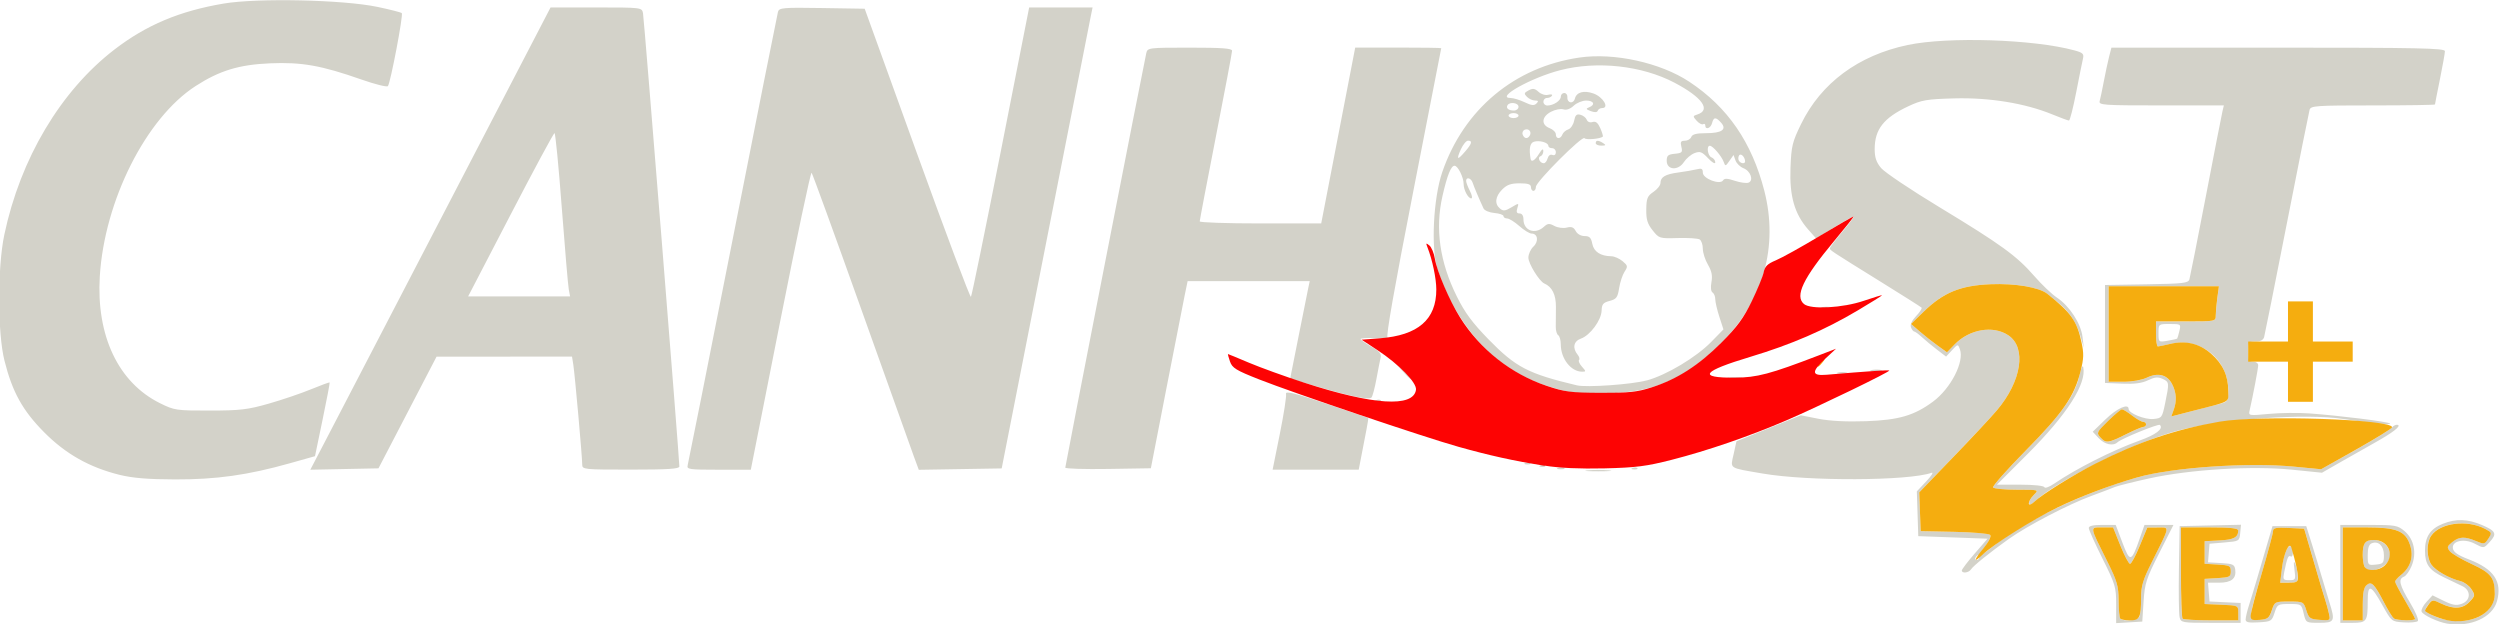
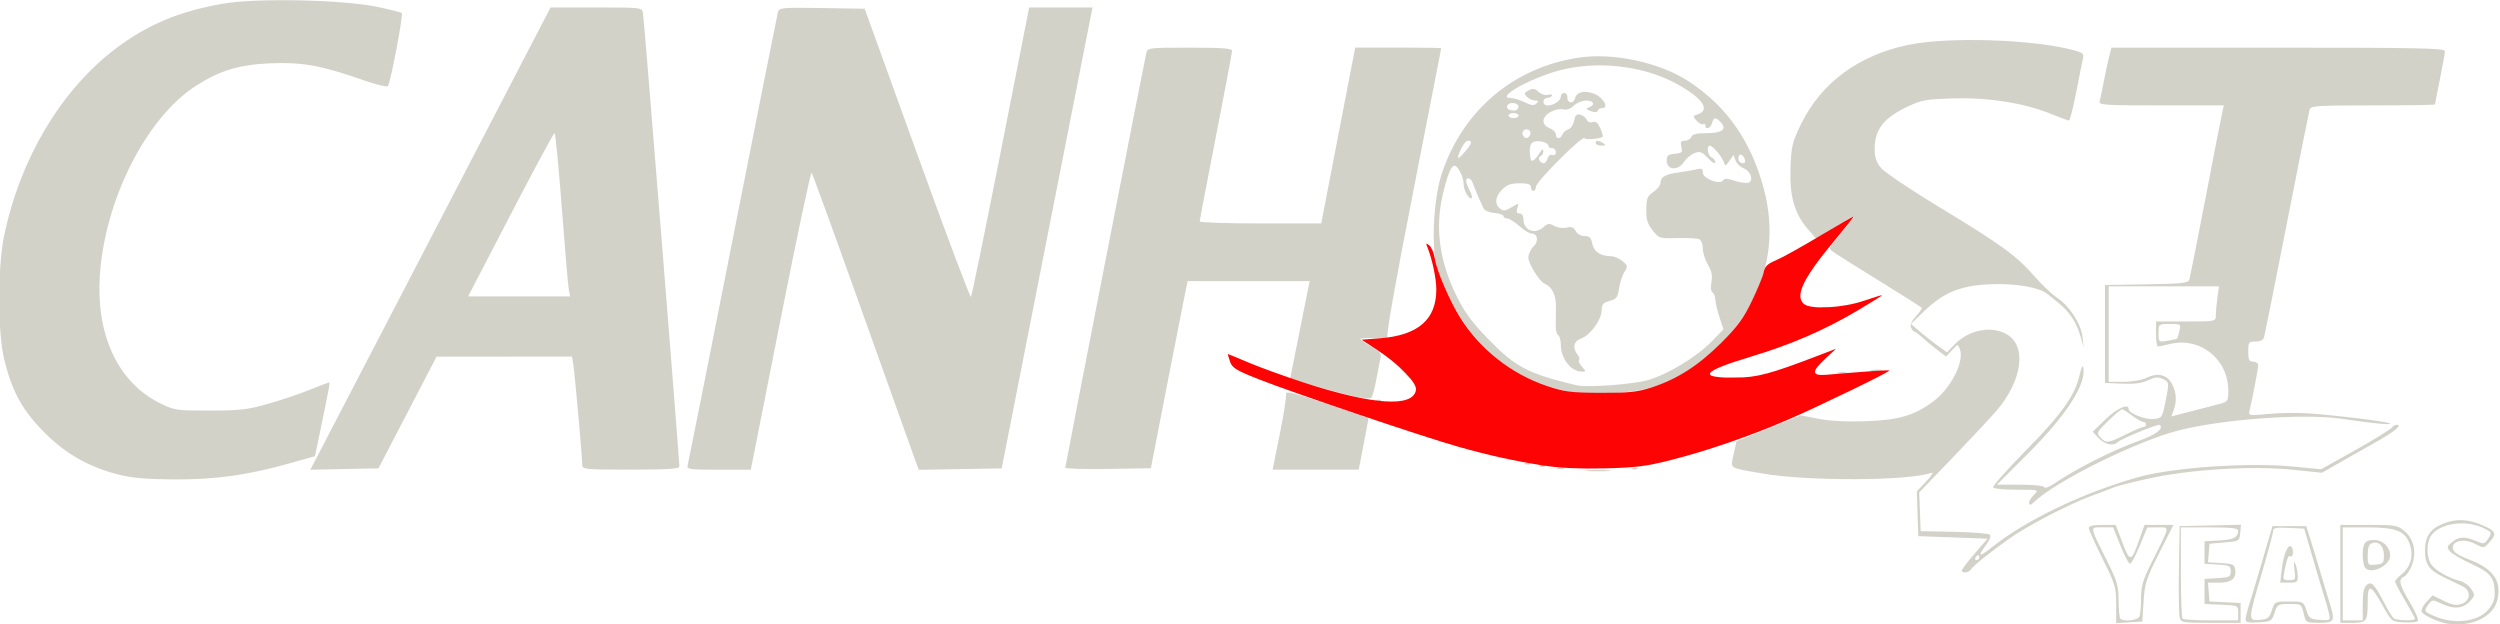
<svg xmlns="http://www.w3.org/2000/svg" xmlns:ns1="http://www.inkscape.org/namespaces/inkscape" xmlns:ns2="http://sodipodi.sourceforge.net/DTD/sodipodi-0.dtd" width="229.282" height="57.245" viewBox="0 0 60.664 15.146" id="svg1" xml:space="preserve" ns1:version="1.3.2 (091e20e, 2023-11-25, custom)" ns2:docname="Canhost-Logo-White-small-25-transparent.svg">
  <defs id="defs1" />
  <g ns1:label="Layer 1" ns1:groupmode="layer" id="layer1" transform="translate(-85.896,-72.003)">
    <g id="g51" transform="matrix(0.927,0,0,0.935,3.476,31.966)">
      <path style="fill:#d3d2c9" d="m 152.974,59.006 c -0.245,-0.039 -0.64,-0.223 -0.675,-0.313 -0.017,-0.044 0.041,-0.157 0.128,-0.251 l 0.159,-0.171 0.292,0.142 c 0.23,0.112 0.33,0.128 0.471,0.078 0.239,-0.084 0.249,-0.348 0.017,-0.459 -0.09,-0.043 -0.305,-0.145 -0.478,-0.227 -0.392,-0.186 -0.5,-0.336 -0.5,-0.694 0,-0.359 0.137,-0.565 0.462,-0.695 0.35,-0.14 0.659,-0.13 1.042,0.035 0.355,0.153 0.386,0.224 0.189,0.436 -0.158,0.17 -0.148,0.169 -0.397,0.041 -0.27,-0.14 -0.594,-0.071 -0.566,0.121 0.015,0.102 0.124,0.177 0.422,0.291 0.654,0.249 0.873,0.573 0.733,1.082 -0.116,0.421 -0.694,0.681 -1.298,0.584 z m 1.059,-0.348 c 0.122,-0.134 0.179,-0.268 0.179,-0.42 0,-0.425 -0.096,-0.549 -0.604,-0.781 -0.261,-0.119 -0.517,-0.267 -0.569,-0.33 -0.084,-0.101 -0.078,-0.127 0.057,-0.237 0.182,-0.147 0.328,-0.154 0.624,-0.03 0.211,0.088 0.227,0.085 0.324,-0.063 0.098,-0.15 0.094,-0.16 -0.087,-0.254 -0.473,-0.245 -1.174,-0.156 -1.409,0.179 -0.127,0.182 -0.125,0.564 0.004,0.749 0.109,0.156 0.469,0.359 0.761,0.429 0.098,0.024 0.227,0.117 0.286,0.207 0.103,0.157 0.101,0.172 -0.043,0.325 -0.178,0.19 -0.419,0.206 -0.745,0.051 -0.221,-0.105 -0.235,-0.105 -0.326,0.016 -0.135,0.178 -0.128,0.192 0.145,0.31 0.511,0.221 1.123,0.155 1.402,-0.152 z m -9.729,-0.148 c 0,-0.453 -0.021,-0.523 -0.358,-1.193 -0.197,-0.391 -0.358,-0.748 -0.359,-0.793 -5.3e-4,-0.055 0.113,-0.081 0.352,-0.081 h 0.353 l 0.176,0.46 c 0.199,0.522 0.234,0.513 0.457,-0.118 l 0.121,-0.342 h 0.379 0.379 l -0.374,0.733 c -0.34,0.666 -0.377,0.781 -0.408,1.255 l -0.034,0.521 -0.342,0.02 -0.342,0.02 z m 0.612,0.306 c 0.022,-0.057 0.04,-0.271 0.04,-0.477 0,-0.31 0.047,-0.467 0.278,-0.924 0.492,-0.974 0.481,-0.909 0.161,-0.907 l -0.276,0.002 -0.196,0.47 c -0.108,0.259 -0.223,0.471 -0.256,0.471 -0.034,3.8e-4 -0.147,-0.212 -0.252,-0.472 l -0.191,-0.473 h -0.284 c -0.333,0 -0.34,-0.053 0.13,0.88 0.26,0.516 0.296,0.638 0.298,1.016 0.001,0.236 0.022,0.449 0.045,0.473 0.088,0.088 0.464,0.044 0.504,-0.06 z m 1.049,0.022 c -0.02,-0.081 -0.028,-0.645 -0.018,-1.255 l 0.019,-1.108 0.803,-0.018 0.803,-0.018 -0.021,0.214 c -0.02,0.211 -0.025,0.214 -0.412,0.246 l -0.391,0.033 -0.02,0.241 -0.02,0.241 0.346,0.02 c 0.305,0.017 0.349,0.038 0.367,0.17 0.033,0.232 -0.101,0.339 -0.424,0.339 h -0.289 l 0.02,0.244 0.02,0.244 0.407,0.019 0.407,0.019 v 0.258 0.258 h -0.781 c -0.756,0 -0.782,-0.005 -0.817,-0.147 z m 1.533,-0.111 c 0,-0.192 -4.3e-4,-0.193 -0.44,-0.212 l -0.44,-0.019 v -0.326 -0.326 l 0.342,-0.02 c 0.312,-0.018 0.342,-0.033 0.342,-0.176 0,-0.142 -0.03,-0.158 -0.342,-0.176 l -0.342,-0.02 v -0.293 -0.293 l 0.39,-0.02 c 0.373,-0.019 0.487,-0.079 0.489,-0.257 7.5e-4,-0.061 -0.192,-0.081 -0.749,-0.081 h -0.75 v 1.163 c 0,0.639 0.02,1.182 0.043,1.206 0.024,0.024 0.361,0.043 0.75,0.043 h 0.706 z m 0.196,0.166 c 0,-0.054 0.041,-0.225 0.091,-0.378 0.05,-0.154 0.151,-0.485 0.225,-0.736 0.073,-0.251 0.19,-0.647 0.26,-0.88 l 0.126,-0.424 h 0.442 0.442 l 0.144,0.456 c 0.079,0.251 0.196,0.632 0.258,0.847 0.063,0.215 0.154,0.517 0.203,0.67 0.158,0.495 0.138,0.536 -0.263,0.536 -0.352,0 -0.352,0 -0.41,-0.244 -0.057,-0.241 -0.063,-0.244 -0.373,-0.244 -0.302,0 -0.318,0.009 -0.389,0.228 -0.071,0.218 -0.088,0.229 -0.416,0.248 -0.271,0.016 -0.342,-8.43e-4 -0.342,-0.079 z m 0.685,-0.234 c 0.076,-0.226 0.081,-0.228 0.453,-0.228 0.373,0 0.377,0.002 0.451,0.228 0.067,0.208 0.098,0.23 0.353,0.248 0.275,0.02 0.279,0.018 0.239,-0.163 -0.022,-0.101 -0.065,-0.256 -0.095,-0.346 -0.03,-0.09 -0.132,-0.427 -0.227,-0.75 -0.095,-0.323 -0.207,-0.704 -0.25,-0.847 l -0.077,-0.261 -0.407,-0.019 c -0.334,-0.016 -0.407,-0.001 -0.407,0.082 0,0.056 -0.132,0.544 -0.293,1.085 -0.365,1.225 -0.366,1.246 -0.054,1.219 0.208,-0.018 0.249,-0.05 0.315,-0.248 z m 0.264,-1.092 c 0.046,-0.373 0.164,-0.641 0.246,-0.559 0.067,0.067 0.051,0.295 -0.017,0.252 -0.062,-0.038 -0.094,0.039 -0.168,0.405 -0.04,0.197 -0.03,0.212 0.131,0.212 0.167,0 0.172,-0.011 0.136,-0.277 -0.027,-0.196 -0.021,-0.239 0.022,-0.147 0.033,0.072 0.062,0.211 0.065,0.31 0.004,0.163 -0.017,0.179 -0.228,0.179 h -0.233 z m 1.528,0.147 v -1.271 h 0.745 c 0.701,0 0.756,0.01 0.94,0.164 0.248,0.209 0.32,0.57 0.181,0.904 -0.055,0.131 -0.144,0.255 -0.2,0.276 -0.156,0.06 -0.118,0.216 0.161,0.675 0.141,0.232 0.232,0.447 0.202,0.477 -0.03,0.03 -0.197,0.045 -0.37,0.034 -0.315,-0.02 -0.317,-0.022 -0.553,-0.441 -0.308,-0.547 -0.388,-0.569 -0.388,-0.112 0,0.527 -0.027,0.565 -0.398,0.565 h -0.319 z m 0.587,0.79 c 0,-0.296 0.029,-0.44 0.101,-0.5 0.128,-0.107 0.203,-0.032 0.46,0.459 0.103,0.197 0.217,0.38 0.253,0.406 0.077,0.056 0.555,0.067 0.555,0.012 0,-0.021 -0.117,-0.235 -0.261,-0.476 -0.143,-0.241 -0.261,-0.462 -0.261,-0.491 0,-0.029 0.069,-0.107 0.154,-0.173 0.251,-0.198 0.336,-0.477 0.237,-0.778 -0.12,-0.362 -0.352,-0.456 -1.134,-0.456 h -0.626 v 1.206 1.206 h 0.261 0.261 z m 0.04,-0.991 c -0.022,-0.057 -0.04,-0.186 -0.04,-0.288 0,-0.31 0.061,-0.391 0.297,-0.391 0.231,0 0.42,0.183 0.42,0.406 0,0.291 -0.581,0.526 -0.677,0.274 z m 0.515,-0.281 c 0,-0.241 -0.141,-0.38 -0.317,-0.313 -0.075,0.029 -0.107,0.121 -0.107,0.308 0,0.262 0.004,0.267 0.212,0.246 0.193,-0.019 0.212,-0.04 0.212,-0.241 z m -11.049,0.394 c 0,-0.03 0.152,-0.228 0.337,-0.44 l 0.337,-0.385 -0.907,-0.033 -0.907,-0.033 -0.019,-0.581 -0.019,-0.581 0.247,-0.26 c 0.136,-0.143 0.199,-0.243 0.139,-0.222 -0.605,0.212 -3.23,0.223 -4.423,0.019 -0.906,-0.155 -0.845,-0.115 -0.758,-0.504 l 0.074,-0.333 0.843,-0.337 0.843,-0.337 0.461,0.09 c 0.299,0.058 0.735,0.081 1.243,0.063 0.86,-0.03 1.263,-0.147 1.756,-0.509 0.465,-0.342 0.823,-1.034 0.703,-1.358 -0.052,-0.14 -0.052,-0.14 -0.207,0.025 l -0.155,0.165 -0.234,-0.177 c -0.128,-0.097 -0.307,-0.244 -0.396,-0.325 -0.089,-0.082 -0.181,-0.149 -0.205,-0.149 -0.023,0 -0.061,-0.049 -0.084,-0.108 -0.027,-0.069 0.022,-0.175 0.135,-0.293 0.097,-0.101 0.161,-0.2 0.142,-0.219 -0.019,-0.019 -0.501,-0.322 -1.071,-0.672 -1.338,-0.823 -1.329,-0.817 -1.329,-0.869 0,-0.024 0.145,-0.214 0.323,-0.422 0.177,-0.208 0.313,-0.388 0.301,-0.4 -0.012,-0.012 -0.238,0.112 -0.502,0.275 l -0.48,0.296 -0.211,-0.237 c -0.356,-0.401 -0.49,-0.864 -0.462,-1.594 0.022,-0.571 0.047,-0.672 0.277,-1.141 0.524,-1.065 1.501,-1.783 2.792,-2.052 1.06,-0.22 3.291,-0.149 4.363,0.14 0.22,0.059 0.254,0.091 0.225,0.212 -0.019,0.078 -0.099,0.473 -0.178,0.876 -0.079,0.403 -0.164,0.733 -0.189,0.733 -0.025,0 -0.222,-0.072 -0.438,-0.16 -0.711,-0.289 -1.646,-0.44 -2.562,-0.415 -0.728,0.02 -0.856,0.042 -1.206,0.205 -0.644,0.3 -0.88,0.598 -0.88,1.111 0,0.218 0.042,0.342 0.168,0.492 0.093,0.11 0.777,0.566 1.521,1.012 1.626,0.977 2.025,1.264 2.488,1.79 0.194,0.221 0.461,0.473 0.593,0.56 0.33,0.218 0.629,0.673 0.67,1.019 l 0.034,0.284 -0.089,-0.305 c -0.105,-0.359 -0.288,-0.631 -0.579,-0.865 -0.116,-0.093 -0.245,-0.196 -0.286,-0.229 -0.211,-0.171 -0.839,-0.277 -1.482,-0.251 -0.793,0.032 -1.239,0.213 -1.758,0.714 l -0.329,0.317 0.225,0.193 c 0.124,0.106 0.336,0.272 0.471,0.368 l 0.246,0.175 0.197,-0.202 c 0.389,-0.397 1.006,-0.504 1.405,-0.242 0.488,0.32 0.354,1.194 -0.301,1.955 -0.154,0.179 -0.674,0.73 -1.154,1.225 l -0.874,0.899 0.019,0.503 0.019,0.503 0.879,0.018 c 0.483,0.01 0.905,0.044 0.936,0.076 0.033,0.033 -0.017,0.156 -0.121,0.291 -0.216,0.283 -0.164,0.298 0.157,0.043 0.897,-0.71 2.367,-1.412 3.82,-1.823 0.914,-0.259 2.9,-0.394 4.1,-0.279 l 0.711,0.068 0.887,-0.492 c 0.488,-0.271 0.921,-0.536 0.964,-0.589 0.043,-0.053 0.114,-0.085 0.158,-0.07 0.091,0.03 -0.136,0.203 -0.609,0.465 -0.17,0.094 -0.549,0.307 -0.843,0.473 l -0.534,0.303 -0.787,-0.079 c -1.046,-0.105 -2.669,-0.006 -3.737,0.227 -0.421,0.092 -0.824,0.192 -0.896,0.222 -0.072,0.03 -0.35,0.135 -0.619,0.233 -0.598,0.218 -1.68,0.777 -2.157,1.114 -0.502,0.355 -0.931,0.697 -0.992,0.792 -0.059,0.091 -0.241,0.111 -0.241,0.026 z m 0.456,-0.336 c 0,-0.036 -0.013,-0.065 -0.029,-0.065 -0.016,0 -0.047,0.029 -0.069,0.065 -0.022,0.036 -0.009,0.065 0.029,0.065 0.038,0 0.069,-0.029 0.069,-0.065 z m 1.304,-1.434 c 0,-0.036 0.059,-0.124 0.13,-0.196 0.13,-0.13 0.13,-0.13 -0.452,-0.13 -0.321,0 -0.599,-0.026 -0.619,-0.059 -0.02,-0.032 0.367,-0.465 0.86,-0.962 0.939,-0.945 1.286,-1.43 1.405,-1.962 0.038,-0.17 0.08,-0.261 0.094,-0.201 0.095,0.428 -0.424,1.233 -1.454,2.254 l -0.806,0.799 h 0.611 c 0.353,0 0.62,0.028 0.633,0.066 0.012,0.036 0.127,-0.006 0.256,-0.093 0.565,-0.384 1.53,-0.867 2.222,-1.113 0.443,-0.157 0.646,-0.31 0.545,-0.411 -0.037,-0.037 -1.013,0.358 -1.108,0.449 -0.114,0.109 -0.338,0.061 -0.495,-0.106 l -0.156,-0.166 0.337,-0.323 c 0.299,-0.287 0.603,-0.422 0.603,-0.268 0,0.111 0.427,0.282 0.65,0.26 0.22,-0.021 0.228,-0.033 0.307,-0.413 0.11,-0.531 0.108,-0.547 -0.068,-0.628 -0.12,-0.055 -0.206,-0.047 -0.382,0.037 -0.16,0.076 -0.36,0.102 -0.676,0.088 l -0.449,-0.019 v -1.271 -1.271 l 1.088,-0.018 c 0.965,-0.016 1.092,-0.031 1.122,-0.13 0.018,-0.062 0.213,-1.037 0.432,-2.166 0.219,-1.129 0.414,-2.119 0.434,-2.2 l 0.035,-0.147 h -1.641 c -1.532,0 -1.639,-0.008 -1.609,-0.114 0.018,-0.063 0.066,-0.29 0.107,-0.505 0.041,-0.215 0.103,-0.501 0.137,-0.636 l 0.063,-0.244 h 4.365 c 3.683,0 4.365,0.014 4.365,0.091 0,0.05 -0.059,0.376 -0.13,0.724 -0.072,0.348 -0.13,0.645 -0.13,0.659 0,0.014 -0.731,0.025 -1.625,0.025 -1.492,0 -1.628,0.009 -1.658,0.114 -0.018,0.063 -0.286,1.39 -0.595,2.95 -0.309,1.56 -0.577,2.887 -0.595,2.95 -0.022,0.075 -0.098,0.114 -0.224,0.114 -0.18,0 -0.191,0.016 -0.191,0.261 0,0.217 0.022,0.261 0.13,0.261 0.072,0 0.13,0.042 0.13,0.094 0,0.081 -0.134,0.78 -0.226,1.18 -0.029,0.128 -0.012,0.131 0.505,0.082 0.295,-0.028 0.77,-0.033 1.057,-0.013 0.784,0.056 2.069,0.215 2.113,0.262 0.042,0.045 -0.481,-0.005 -1.22,-0.117 -0.99,-0.15 -3.123,-0.003 -4.315,0.298 -1.091,0.276 -3.2,1.31 -3.769,1.848 -0.104,0.099 -0.142,0.103 -0.142,0.016 z m 2.532,-1.76 c 0.217,-0.108 0.425,-0.196 0.463,-0.196 0.038,0 0.069,-0.029 0.069,-0.065 0,-0.036 -0.034,-0.065 -0.075,-0.065 -0.041,0 -0.171,-0.073 -0.289,-0.163 -0.118,-0.09 -0.238,-0.163 -0.267,-0.163 -0.029,1.9e-5 -0.193,0.136 -0.365,0.303 -0.296,0.287 -0.306,0.309 -0.202,0.424 0.146,0.161 0.204,0.155 0.666,-0.075 z m 2.439,-0.788 c 0.235,-0.062 0.244,-0.075 0.244,-0.347 0,-0.822 -0.735,-1.404 -1.532,-1.212 -0.143,0.035 -0.283,0.064 -0.31,0.064 -0.027,8.56e-4 -0.049,-0.145 -0.049,-0.324 v -0.326 h 0.782 c 0.779,0 0.782,-7.17e-4 0.782,-0.154 0,-0.085 0.019,-0.29 0.041,-0.456 l 0.042,-0.302 h -1.443 -1.443 v 1.239 1.239 h 0.389 c 0.225,0 0.483,-0.045 0.612,-0.107 0.29,-0.139 0.533,-0.076 0.66,0.169 0.113,0.219 0.126,0.444 0.038,0.676 l -0.061,0.161 0.501,-0.128 c 0.276,-0.07 0.611,-0.157 0.746,-0.192 z m -1.093,-1.702 c 0.008,-0.011 0.035,-0.1 0.058,-0.198 0.042,-0.175 0.037,-0.179 -0.252,-0.179 -0.295,0 -0.295,0 -0.295,0.237 0,0.236 0.001,0.237 0.236,0.198 0.13,-0.021 0.243,-0.047 0.252,-0.057 z m -53.862,3.538 c -0.789,-0.194 -1.413,-0.543 -1.976,-1.107 -0.562,-0.562 -0.831,-1.044 -1.037,-1.858 -0.182,-0.718 -0.184,-2.417 -0.004,-3.265 0.42,-1.977 1.475,-3.735 2.886,-4.81 0.835,-0.636 1.704,-0.998 2.857,-1.191 0.886,-0.148 3.123,-0.1 4.022,0.086 0.332,0.069 0.62,0.142 0.64,0.162 0.044,0.044 -0.297,1.819 -0.364,1.895 -0.026,0.029 -0.337,-0.048 -0.691,-0.171 -1.053,-0.366 -1.564,-0.456 -2.395,-0.421 -0.812,0.035 -1.321,0.189 -1.946,0.589 -1.298,0.83 -2.387,2.974 -2.509,4.937 -0.096,1.545 0.486,2.761 1.578,3.296 0.375,0.184 0.424,0.191 1.302,0.19 0.796,-0.001 0.993,-0.024 1.543,-0.18 0.347,-0.098 0.844,-0.265 1.105,-0.372 0.261,-0.106 0.481,-0.186 0.489,-0.178 0.008,0.008 -0.075,0.442 -0.185,0.964 l -0.199,0.95 -0.659,0.184 c -1.105,0.308 -1.924,0.422 -3.006,0.419 -0.711,-0.002 -1.107,-0.035 -1.452,-0.119 z m 38.43,-0.117 c 0.152,-0.014 0.402,-0.014 0.554,0 0.152,0.014 0.028,0.025 -0.277,0.025 -0.305,0 -0.429,-0.011 -0.277,-0.025 z M 97.368,54.375 c 0.185,-0.351 1.6,-3.05 3.145,-5.999 l 2.809,-5.362 h 1.195 c 1.187,0 1.195,9.8e-4 1.225,0.147 0.028,0.137 0.954,11.589 0.952,11.766 -8.1e-4,0.062 -0.299,0.081 -1.272,0.081 -1.243,0 -1.271,-0.003 -1.271,-0.135 0,-0.194 -0.193,-2.334 -0.233,-2.586 l -0.034,-0.212 -1.773,0.001 -1.773,0.001 -0.76,1.449 -0.76,1.449 -0.892,0.018 -0.892,0.018 z m 6.431,-4.043 c -0.019,-0.099 -0.101,-1.052 -0.183,-2.119 -0.081,-1.067 -0.167,-1.939 -0.19,-1.939 -0.023,0 -0.541,0.953 -1.151,2.119 l -1.11,2.119 h 1.334 1.334 z m 3.112,4.563 c 0.018,-0.063 0.55,-2.71 1.182,-5.883 0.632,-3.173 1.164,-5.821 1.182,-5.885 0.031,-0.106 0.129,-0.114 1.152,-0.098 l 1.118,0.018 1.371,3.761 c 0.754,2.068 1.388,3.741 1.41,3.716 0.022,-0.025 0.373,-1.725 0.782,-3.777 l 0.742,-3.732 h 0.83 0.83 l -0.044,0.212 c -0.024,0.117 -0.559,2.808 -1.189,5.981 l -1.146,5.769 -1.085,0.018 -1.085,0.018 -0.128,-0.344 c -0.07,-0.189 -0.692,-1.913 -1.381,-3.831 -0.69,-1.918 -1.273,-3.509 -1.297,-3.534 -0.024,-0.026 -0.391,1.698 -0.817,3.83 l -0.774,3.877 h -0.843 c -0.772,0 -0.84,-0.01 -0.809,-0.114 z m 9.884,0.065 c 0,-0.051 2.053,-10.469 2.12,-10.756 0.034,-0.145 0.047,-0.147 1.141,-0.147 0.843,0 1.107,0.019 1.106,0.081 -4.3e-4,0.045 -0.191,1.048 -0.424,2.228 -0.233,1.181 -0.423,2.171 -0.423,2.2 0,0.029 0.716,0.053 1.59,0.053 h 1.59 l 0.445,-2.282 0.445,-2.282 h 1.126 c 0.62,0 1.126,0.007 1.126,0.016 -4.1e-4,0.009 -0.333,1.695 -0.738,3.747 -0.488,2.469 -0.714,3.742 -0.667,3.764 0.039,0.019 -0.111,0.025 -0.333,0.014 -0.222,-0.011 -0.39,0.003 -0.373,0.03 0.017,0.027 0.149,0.116 0.293,0.197 0.202,0.114 0.255,0.178 0.231,0.28 -0.017,0.073 -0.067,0.323 -0.11,0.556 -0.043,0.233 -0.101,0.449 -0.129,0.479 -0.061,0.068 -0.523,-0.025 -1.438,-0.29 l -0.691,-0.2 0.218,-1.086 c 0.12,-0.598 0.235,-1.167 0.256,-1.266 l 0.038,-0.179 h -1.598 -1.598 l -0.078,0.375 c -0.043,0.206 -0.259,1.299 -0.481,2.428 l -0.403,2.053 -1.121,0.018 c -0.616,0.01 -1.121,-0.006 -1.121,-0.035 z m 5.617,-0.88 c 0.104,-0.511 0.177,-0.977 0.162,-1.035 -0.021,-0.085 0.196,-0.032 1.057,0.254 0.596,0.198 1.089,0.364 1.095,0.368 0.006,0.004 -0.014,0.14 -0.046,0.301 -0.032,0.161 -0.09,0.461 -0.13,0.667 l -0.073,0.375 h -1.127 -1.127 z m 7.274,0.886 c 0.045,-0.018 0.118,-0.018 0.163,0 0.045,0.018 0.008,0.033 -0.082,0.033 -0.09,0 -0.126,-0.015 -0.082,-0.033 z m 1.96,-0.001 c 0.047,-0.019 0.103,-0.017 0.125,0.005 0.022,0.022 -0.017,0.037 -0.086,0.034 -0.076,-0.003 -0.091,-0.019 -0.039,-0.039 z m -2.412,-0.065 c 0.047,-0.019 0.103,-0.017 0.125,0.005 0.022,0.022 -0.017,0.037 -0.086,0.034 -0.076,-0.003 -0.091,-0.019 -0.039,-0.039 z m -0.391,-0.065 c 0.047,-0.019 0.103,-0.017 0.125,0.005 0.022,0.022 -0.017,0.037 -0.086,0.034 -0.076,-0.003 -0.091,-0.019 -0.039,-0.039 z m -3.911,-1.63 c 0.047,-0.019 0.103,-0.017 0.125,0.005 0.022,0.022 -0.017,0.037 -0.086,0.034 -0.076,-0.003 -0.091,-0.019 -0.039,-0.039 z m 4.787,-0.278 c -0.64,-0.173 -0.996,-0.338 -1.493,-0.693 -0.728,-0.519 -1.36,-1.43 -1.687,-2.429 -0.175,-0.534 -0.11,-1.841 0.125,-2.519 0.564,-1.627 1.89,-2.726 3.589,-2.972 0.909,-0.132 2.123,0.133 2.879,0.629 1.003,0.658 1.635,1.569 1.962,2.828 0.375,1.448 -0.027,2.861 -1.126,3.948 -0.948,0.938 -1.711,1.273 -2.993,1.312 -0.628,0.02 -0.875,-8.31e-4 -1.255,-0.103 z m 2.298,-0.233 c 0.519,-0.141 1.293,-0.6 1.688,-1.001 l 0.319,-0.324 -0.107,-0.327 c -0.059,-0.18 -0.107,-0.385 -0.107,-0.457 0,-0.072 -0.032,-0.15 -0.071,-0.174 -0.043,-0.027 -0.054,-0.132 -0.029,-0.269 0.031,-0.166 0.007,-0.285 -0.092,-0.453 -0.074,-0.125 -0.134,-0.312 -0.134,-0.415 0,-0.103 -0.037,-0.211 -0.082,-0.239 -0.045,-0.028 -0.302,-0.045 -0.571,-0.037 -0.482,0.014 -0.492,0.011 -0.661,-0.2 -0.137,-0.171 -0.17,-0.282 -0.166,-0.545 0.004,-0.286 0.029,-0.346 0.188,-0.453 0.101,-0.067 0.183,-0.17 0.183,-0.229 2.8e-4,-0.156 0.126,-0.23 0.473,-0.275 0.17,-0.022 0.383,-0.059 0.473,-0.081 0.132,-0.033 0.163,-0.017 0.163,0.086 0,0.156 0.452,0.326 0.53,0.2 0.035,-0.056 0.112,-0.054 0.307,0.011 0.143,0.047 0.305,0.069 0.358,0.049 0.143,-0.055 0.056,-0.304 -0.131,-0.375 -0.086,-0.033 -0.179,-0.123 -0.208,-0.201 l -0.052,-0.142 -0.107,0.152 c -0.101,0.144 -0.109,0.146 -0.151,0.027 -0.053,-0.149 -0.286,-0.419 -0.362,-0.419 -0.095,0 -0.057,0.264 0.044,0.302 0.054,0.021 0.098,0.078 0.098,0.128 0,0.052 -0.079,0.008 -0.188,-0.106 -0.161,-0.169 -0.211,-0.187 -0.355,-0.133 -0.092,0.035 -0.217,0.14 -0.278,0.233 -0.151,0.23 -0.45,0.208 -0.45,-0.033 0,-0.136 0.035,-0.166 0.212,-0.183 0.189,-0.018 0.208,-0.038 0.172,-0.179 -0.032,-0.129 -0.015,-0.159 0.091,-0.159 0.072,0 0.147,-0.044 0.168,-0.098 0.027,-0.07 0.136,-0.098 0.385,-0.098 0.414,0 0.554,-0.097 0.395,-0.273 -0.138,-0.152 -0.194,-0.149 -0.236,0.012 -0.035,0.135 -0.177,0.184 -0.177,0.061 0,-0.038 -0.025,-0.053 -0.057,-0.034 -0.031,0.019 -0.107,-0.02 -0.168,-0.088 -0.105,-0.116 -0.104,-0.125 0.018,-0.164 0.365,-0.116 0.123,-0.447 -0.599,-0.824 -0.854,-0.445 -2.025,-0.572 -2.991,-0.325 -0.763,0.195 -1.71,0.722 -1.299,0.722 0.075,0 0.24,0.05 0.367,0.11 0.179,0.085 0.249,0.093 0.309,0.033 0.06,-0.06 0.051,-0.078 -0.038,-0.078 -0.064,0 -0.158,-0.043 -0.21,-0.095 -0.083,-0.083 -0.077,-0.104 0.043,-0.168 0.11,-0.059 0.162,-0.051 0.26,0.038 0.07,0.064 0.179,0.096 0.255,0.076 0.073,-0.019 0.116,-0.008 0.096,0.024 -0.02,0.033 -0.079,0.059 -0.13,0.059 -0.052,0 -0.094,0.044 -0.094,0.098 0,0.054 0.046,0.098 0.102,0.098 0.161,0 0.354,-0.126 0.354,-0.23 0,-0.053 0.041,-0.095 0.09,-0.095 0.05,0 0.086,0.048 0.082,0.107 -0.013,0.158 0.157,0.189 0.197,0.036 0.043,-0.166 0.236,-0.218 0.484,-0.131 0.252,0.088 0.427,0.379 0.228,0.379 -0.051,0 -0.103,0.031 -0.115,0.069 -0.015,0.044 -0.078,0.048 -0.179,0.011 -0.13,-0.048 -0.138,-0.065 -0.048,-0.099 0.172,-0.066 0.125,-0.176 -0.075,-0.176 -0.101,0 -0.248,0.06 -0.327,0.134 -0.091,0.085 -0.19,0.12 -0.27,0.094 -0.069,-0.022 -0.215,0.006 -0.324,0.063 -0.247,0.128 -0.265,0.338 -0.036,0.425 0.09,0.034 0.163,0.107 0.163,0.161 0,0.127 0.123,0.13 0.171,0.004 0.02,-0.052 0.089,-0.112 0.153,-0.132 0.064,-0.02 0.134,-0.122 0.154,-0.225 0.03,-0.148 0.065,-0.181 0.166,-0.155 0.071,0.018 0.145,0.077 0.165,0.129 0.022,0.057 0.084,0.081 0.152,0.059 0.083,-0.026 0.139,0.018 0.203,0.162 0.048,0.109 0.077,0.207 0.065,0.218 -0.071,0.059 -0.448,0.09 -0.479,0.04 -0.05,-0.081 -1.272,1.131 -1.272,1.262 0,0.058 -0.029,0.105 -0.065,0.105 -0.036,0 -0.065,-0.044 -0.065,-0.098 0,-0.073 -0.076,-0.098 -0.296,-0.098 -0.228,0 -0.333,0.037 -0.456,0.16 -0.183,0.183 -0.206,0.373 -0.058,0.495 0.085,0.07 0.136,0.065 0.3,-0.032 0.196,-0.116 0.198,-0.116 0.154,0.021 -0.032,0.101 -0.016,0.138 0.058,0.138 0.063,0 0.102,0.057 0.102,0.15 0,0.295 0.302,0.407 0.533,0.198 0.102,-0.092 0.143,-0.096 0.277,-0.024 0.088,0.047 0.231,0.066 0.323,0.043 0.125,-0.031 0.182,-0.01 0.235,0.089 0.041,0.077 0.137,0.131 0.232,0.131 0.129,0 0.171,0.041 0.202,0.201 0.041,0.206 0.215,0.319 0.499,0.323 0.078,0.001 0.21,0.059 0.293,0.127 0.139,0.116 0.143,0.137 0.052,0.275 -0.054,0.082 -0.118,0.275 -0.142,0.427 -0.038,0.241 -0.071,0.284 -0.248,0.33 -0.17,0.044 -0.205,0.086 -0.21,0.252 -0.008,0.249 -0.301,0.642 -0.541,0.726 -0.193,0.067 -0.229,0.246 -0.085,0.42 0.042,0.051 0.058,0.112 0.035,0.135 -0.023,0.023 0.011,0.101 0.076,0.173 0.11,0.121 0.11,0.131 0.006,0.131 -0.293,0 -0.56,-0.338 -0.56,-0.71 0,-0.107 -0.03,-0.213 -0.066,-0.236 -0.036,-0.022 -0.066,-0.119 -0.065,-0.216 4.4e-4,-0.096 0.002,-0.328 0.004,-0.514 0.003,-0.322 -0.099,-0.526 -0.305,-0.614 -0.129,-0.055 -0.416,-0.516 -0.416,-0.669 0,-0.091 0.059,-0.22 0.132,-0.288 0.145,-0.135 0.115,-0.338 -0.049,-0.338 -0.054,0 -0.199,-0.088 -0.321,-0.196 -0.123,-0.108 -0.266,-0.196 -0.318,-0.196 -0.052,0 -0.096,-0.028 -0.096,-0.061 0,-0.034 -0.107,-0.07 -0.238,-0.081 -0.131,-0.011 -0.258,-0.064 -0.284,-0.118 -0.116,-0.246 -0.251,-0.564 -0.285,-0.668 -0.04,-0.123 -0.171,-0.158 -0.171,-0.046 0,0.038 0.045,0.155 0.1,0.261 0.055,0.106 0.07,0.192 0.035,0.192 -0.083,0 -0.2,-0.218 -0.2,-0.374 0,-0.173 -0.15,-0.472 -0.237,-0.473 -0.093,-6.42e-4 -0.191,0.242 -0.316,0.782 -0.197,0.851 -0.073,1.716 0.373,2.606 0.213,0.426 0.404,0.682 0.831,1.117 0.713,0.725 1.036,0.892 2.314,1.194 0.253,0.06 1.439,-0.023 1.825,-0.128 z m -1.336,-6.158 c 0,-0.082 0.069,-0.082 0.196,0 0.079,0.051 0.07,0.063 -0.049,0.064 -0.081,5.49e-4 -0.147,-0.028 -0.147,-0.064 z m -1.259,0.396 c 0.02,-0.075 0.07,-0.112 0.124,-0.091 0.055,0.021 0.091,-0.007 0.091,-0.07 0,-0.058 -0.044,-0.105 -0.098,-0.105 -0.054,0 -0.098,-0.027 -0.098,-0.061 0,-0.085 -0.237,-0.151 -0.378,-0.106 -0.104,0.033 -0.133,0.178 -0.087,0.444 0.017,0.1 0.112,0.044 0.22,-0.13 0.077,-0.124 0.112,-0.146 0.113,-0.071 9.5e-4,0.06 -0.033,0.12 -0.075,0.134 -0.088,0.029 -0.015,0.181 0.087,0.181 0.037,0 0.082,-0.057 0.1,-0.126 z m 5.169,0.077 c -0.002,-0.116 -0.114,-0.225 -0.158,-0.154 -0.025,0.04 -0.026,0.101 -0.004,0.137 0.047,0.076 0.163,0.088 0.162,0.016 z m -7.324,-0.261 c 0.174,-0.202 0.193,-0.277 0.07,-0.277 -0.046,0 -0.131,0.103 -0.188,0.228 -0.124,0.275 -0.089,0.289 0.117,0.049 z m 1.686,-0.407 c 0.059,-0.096 -0.023,-0.195 -0.128,-0.155 -0.05,0.019 -0.076,0.077 -0.056,0.128 0.041,0.108 0.127,0.12 0.184,0.027 z m -0.293,-0.521 c 0,-0.036 -0.059,-0.065 -0.13,-0.065 -0.072,0 -0.13,0.029 -0.13,0.065 0,0.036 0.059,0.065 0.13,0.065 0.072,0 0.13,-0.029 0.13,-0.065 z m 0,-0.228 c 0,-0.104 -0.229,-0.137 -0.288,-0.042 -0.048,0.078 0.026,0.139 0.168,0.139 0.066,0 0.12,-0.044 0.12,-0.098 z m -3.035,6.861 -0.191,-0.212 0.212,0.191 c 0.117,0.105 0.212,0.201 0.212,0.212 0,0.05 -0.054,0.006 -0.232,-0.191 z m 8.527,0.165 c 0.099,-0.015 0.26,-0.015 0.359,0 0.099,0.015 0.018,0.027 -0.179,0.027 -0.197,0 -0.278,-0.012 -0.179,-0.027 z m 2.868,-0.129 c 0.063,-0.016 0.165,-0.016 0.228,0 0.063,0.016 0.011,0.03 -0.114,0.03 -0.125,0 -0.177,-0.013 -0.114,-0.03 z m 0.881,-0.066 c 0.081,-0.016 0.198,-0.015 0.261,0.001 0.062,0.016 -0.004,0.029 -0.147,0.028 -0.143,-7.23e-4 -0.194,-0.014 -0.113,-0.03 z m -1.304,-1.63 c 0.081,-0.016 0.198,-0.015 0.261,0.001 0.062,0.016 -0.004,0.029 -0.147,0.028 -0.143,-7.23e-4 -0.194,-0.014 -0.113,-0.03 z" id="path53" />
-       <path style="fill:#f5ad0f" d="m 153.072,58.935 c -0.214,-0.021 -0.686,-0.207 -0.682,-0.269 0.001,-0.021 0.045,-0.096 0.098,-0.165 0.091,-0.121 0.105,-0.122 0.326,-0.016 0.326,0.156 0.567,0.139 0.745,-0.051 0.144,-0.153 0.146,-0.168 0.043,-0.325 -0.059,-0.09 -0.188,-0.184 -0.286,-0.207 -0.291,-0.07 -0.652,-0.273 -0.761,-0.429 -0.129,-0.185 -0.132,-0.567 -0.004,-0.749 0.234,-0.335 0.935,-0.424 1.409,-0.179 0.181,0.094 0.185,0.104 0.087,0.254 -0.097,0.149 -0.113,0.152 -0.324,0.063 -0.297,-0.124 -0.443,-0.117 -0.624,0.03 -0.135,0.109 -0.141,0.135 -0.057,0.237 0.052,0.063 0.308,0.211 0.569,0.33 0.508,0.232 0.604,0.355 0.604,0.781 0,0.45 -0.505,0.758 -1.141,0.696 z m -8.659,-0.058 c -0.024,-0.024 -0.044,-0.237 -0.045,-0.473 -0.002,-0.377 -0.038,-0.5 -0.298,-1.016 -0.47,-0.933 -0.462,-0.88 -0.13,-0.88 h 0.284 l 0.191,0.473 c 0.105,0.26 0.219,0.472 0.252,0.472 0.034,-3.8e-4 0.149,-0.212 0.256,-0.471 l 0.196,-0.47 0.276,-0.002 c 0.32,-0.002 0.331,-0.067 -0.161,0.907 -0.231,0.457 -0.278,0.613 -0.278,0.924 0,0.505 -0.037,0.58 -0.289,0.58 -0.116,0 -0.23,-0.02 -0.254,-0.043 z m 1.63,0 c -0.024,-0.024 -0.043,-0.567 -0.043,-1.206 v -1.163 h 0.75 c 0.557,0 0.749,0.021 0.749,0.081 -0.002,0.178 -0.116,0.238 -0.489,0.257 l -0.39,0.02 v 0.293 0.293 l 0.342,0.02 c 0.312,0.018 0.342,0.033 0.342,0.176 0,0.142 -0.03,0.158 -0.342,0.176 l -0.342,0.02 v 0.326 0.326 l 0.44,0.019 c 0.44,0.019 0.44,0.019 0.44,0.212 v 0.193 h -0.706 c -0.388,0 -0.726,-0.02 -0.75,-0.043 z m 1.782,-0.077 c 0,-0.07 0.132,-0.571 0.293,-1.111 0.161,-0.541 0.293,-1.029 0.293,-1.085 0,-0.083 0.073,-0.098 0.407,-0.082 l 0.407,0.019 0.077,0.261 c 0.043,0.143 0.155,0.525 0.25,0.847 0.095,0.323 0.197,0.66 0.227,0.75 0.03,0.09 0.073,0.245 0.095,0.346 0.04,0.181 0.036,0.183 -0.239,0.163 -0.255,-0.018 -0.286,-0.04 -0.353,-0.248 -0.073,-0.226 -0.077,-0.228 -0.451,-0.228 -0.373,0 -0.378,0.003 -0.453,0.228 -0.067,0.199 -0.107,0.231 -0.315,0.248 -0.201,0.017 -0.239,-1.47e-4 -0.239,-0.108 z m 1.239,-0.997 c 0,-0.119 -0.061,-0.393 -0.173,-0.768 -0.052,-0.176 -0.199,0.141 -0.247,0.533 l -0.046,0.375 h 0.233 c 0.194,0 0.233,-0.023 0.233,-0.139 z m 1.173,-0.089 v -1.206 h 0.626 c 0.782,0 1.015,0.094 1.134,0.456 0.1,0.301 0.015,0.58 -0.237,0.778 -0.085,0.067 -0.154,0.145 -0.154,0.173 0,0.029 0.117,0.25 0.261,0.491 0.143,0.241 0.261,0.456 0.261,0.476 0,0.055 -0.477,0.044 -0.555,-0.012 -0.036,-0.026 -0.15,-0.209 -0.253,-0.406 -0.257,-0.491 -0.332,-0.566 -0.46,-0.459 -0.072,0.06 -0.101,0.204 -0.101,0.5 v 0.416 h -0.261 -0.261 z m 1.108,-0.228 c 0.257,-0.257 0.081,-0.652 -0.29,-0.652 -0.235,0 -0.297,0.081 -0.297,0.391 0,0.102 0.018,0.231 0.04,0.288 0.056,0.146 0.39,0.13 0.547,-0.027 z m -10.522,-0.427 c 0.149,-0.182 0.219,-0.32 0.182,-0.357 -0.033,-0.033 -0.456,-0.069 -0.939,-0.079 l -0.879,-0.018 -0.019,-0.503 -0.019,-0.503 0.874,-0.899 c 0.481,-0.494 1,-1.045 1.154,-1.225 0.654,-0.761 0.789,-1.635 0.301,-1.955 -0.4,-0.262 -1.017,-0.156 -1.405,0.242 l -0.197,0.202 -0.246,-0.175 c -0.136,-0.096 -0.348,-0.262 -0.471,-0.368 l -0.225,-0.193 0.329,-0.317 c 0.52,-0.501 0.965,-0.682 1.758,-0.714 0.641,-0.026 1.267,0.079 1.482,0.249 0.622,0.493 0.772,0.702 0.891,1.244 0.068,0.308 0.064,0.429 -0.024,0.776 -0.164,0.644 -0.459,1.067 -1.428,2.043 -0.493,0.496 -0.88,0.929 -0.86,0.962 0.02,0.032 0.299,0.059 0.619,0.059 0.583,0 0.583,0 0.452,0.13 -0.188,0.188 -0.177,0.358 0.012,0.179 0.199,-0.188 1.041,-0.708 1.602,-0.989 1.121,-0.562 2.097,-0.889 3.243,-1.086 1.041,-0.179 4.585,-0.061 4.515,0.15 -0.011,0.033 -0.433,0.291 -0.938,0.573 l -0.918,0.512 -0.71,-0.068 c -1.2,-0.115 -3.186,0.021 -4.1,0.279 -0.689,0.195 -1.494,0.496 -2.086,0.78 -0.64,0.307 -1.685,0.959 -1.969,1.228 -0.245,0.232 -0.235,0.151 0.019,-0.16 z m 3.066,-2.889 c -0.104,-0.115 -0.094,-0.136 0.202,-0.424 0.171,-0.166 0.335,-0.303 0.365,-0.303 0.029,-2e-5 0.149,0.073 0.267,0.163 0.118,0.09 0.248,0.163 0.289,0.163 0.041,0 0.075,0.029 0.075,0.065 0,0.036 -0.031,0.065 -0.069,0.065 -0.038,0 -0.246,0.088 -0.463,0.196 -0.462,0.229 -0.52,0.236 -0.666,0.075 z m 1.918,-0.704 c 0.088,-0.232 0.076,-0.457 -0.038,-0.676 -0.127,-0.246 -0.369,-0.308 -0.66,-0.169 -0.13,0.062 -0.387,0.107 -0.612,0.107 h -0.389 V 51.489 50.25 h 1.443 1.443 l -0.042,0.302 c -0.023,0.166 -0.041,0.372 -0.041,0.456 0,0.153 -0.004,0.154 -0.782,0.154 h -0.782 v 0.326 c 0,0.179 0.022,0.325 0.049,0.324 0.027,-8.55e-4 0.166,-0.03 0.31,-0.064 0.409,-0.099 0.77,-0.017 1.074,0.243 0.312,0.267 0.458,0.576 0.458,0.97 0,0.318 0.105,0.26 -0.99,0.539 l -0.501,0.128 z m 2.995,-0.739 V 52.206 h -0.521 -0.521 V 51.945 51.684 h 0.521 0.521 v -0.521 -0.521 h 0.326 0.326 v 0.521 0.521 h 0.521 0.521 V 51.945 52.206 h -0.521 -0.521 v 0.521 0.521 h -0.326 -0.326 z m -12.32,-0.416 c 0,-0.014 0.051,-0.065 0.114,-0.114 0.103,-0.081 0.106,-0.079 0.025,0.025 -0.085,0.109 -0.139,0.143 -0.139,0.089 z" id="path52" />
      <path style="fill:#fd0303" d="m 129.344,54.91 c -0.811,-0.13 -1.445,-0.268 -2.259,-0.495 -0.889,-0.247 -4.307,-1.393 -5.215,-1.748 -0.607,-0.237 -0.704,-0.297 -0.763,-0.465 -0.037,-0.106 -0.06,-0.193 -0.052,-0.193 0.008,0 0.254,0.101 0.547,0.224 0.293,0.123 0.943,0.357 1.445,0.518 1.81,0.583 2.862,0.65 2.929,0.186 0.026,-0.183 -0.447,-0.664 -1.016,-1.035 l -0.409,-0.266 0.478,-0.036 c 1.001,-0.076 1.481,-0.487 1.479,-1.268 -7.1e-4,-0.286 -0.104,-0.773 -0.232,-1.094 -0.045,-0.112 -0.038,-0.119 0.05,-0.048 0.056,0.045 0.121,0.2 0.144,0.344 0.051,0.321 0.385,1.091 0.662,1.529 0.523,0.825 1.339,1.463 2.264,1.771 0.474,0.158 0.636,0.178 1.416,0.181 0.736,0.003 0.955,-0.02 1.336,-0.142 0.665,-0.212 1.225,-0.568 1.821,-1.159 0.416,-0.412 0.583,-0.638 0.797,-1.076 0.149,-0.305 0.289,-0.642 0.311,-0.75 0.031,-0.154 0.099,-0.22 0.321,-0.312 0.155,-0.064 0.673,-0.349 1.151,-0.634 0.478,-0.285 0.876,-0.511 0.883,-0.503 0.007,0.008 -0.221,0.294 -0.508,0.634 -0.816,0.97 -1.039,1.432 -0.791,1.638 0.179,0.148 1.017,0.102 1.571,-0.086 0.26,-0.088 0.473,-0.152 0.473,-0.142 0,0.01 -0.286,0.187 -0.636,0.393 -0.866,0.51 -1.743,0.886 -2.806,1.203 -1.271,0.379 -1.4,0.548 -0.415,0.543 0.58,-0.003 0.927,-0.094 2.195,-0.577 l 0.456,-0.174 -0.277,0.255 c -0.375,0.346 -0.367,0.454 0.033,0.42 1.027,-0.087 1.616,-0.127 1.638,-0.11 0.035,0.028 -1.857,0.937 -2.693,1.294 -0.964,0.411 -2.06,0.785 -3.003,1.024 -0.661,0.168 -0.933,0.202 -1.76,0.222 -0.641,0.015 -1.18,-0.009 -1.564,-0.071 z" id="path51" />
    </g>
  </g>
</svg>